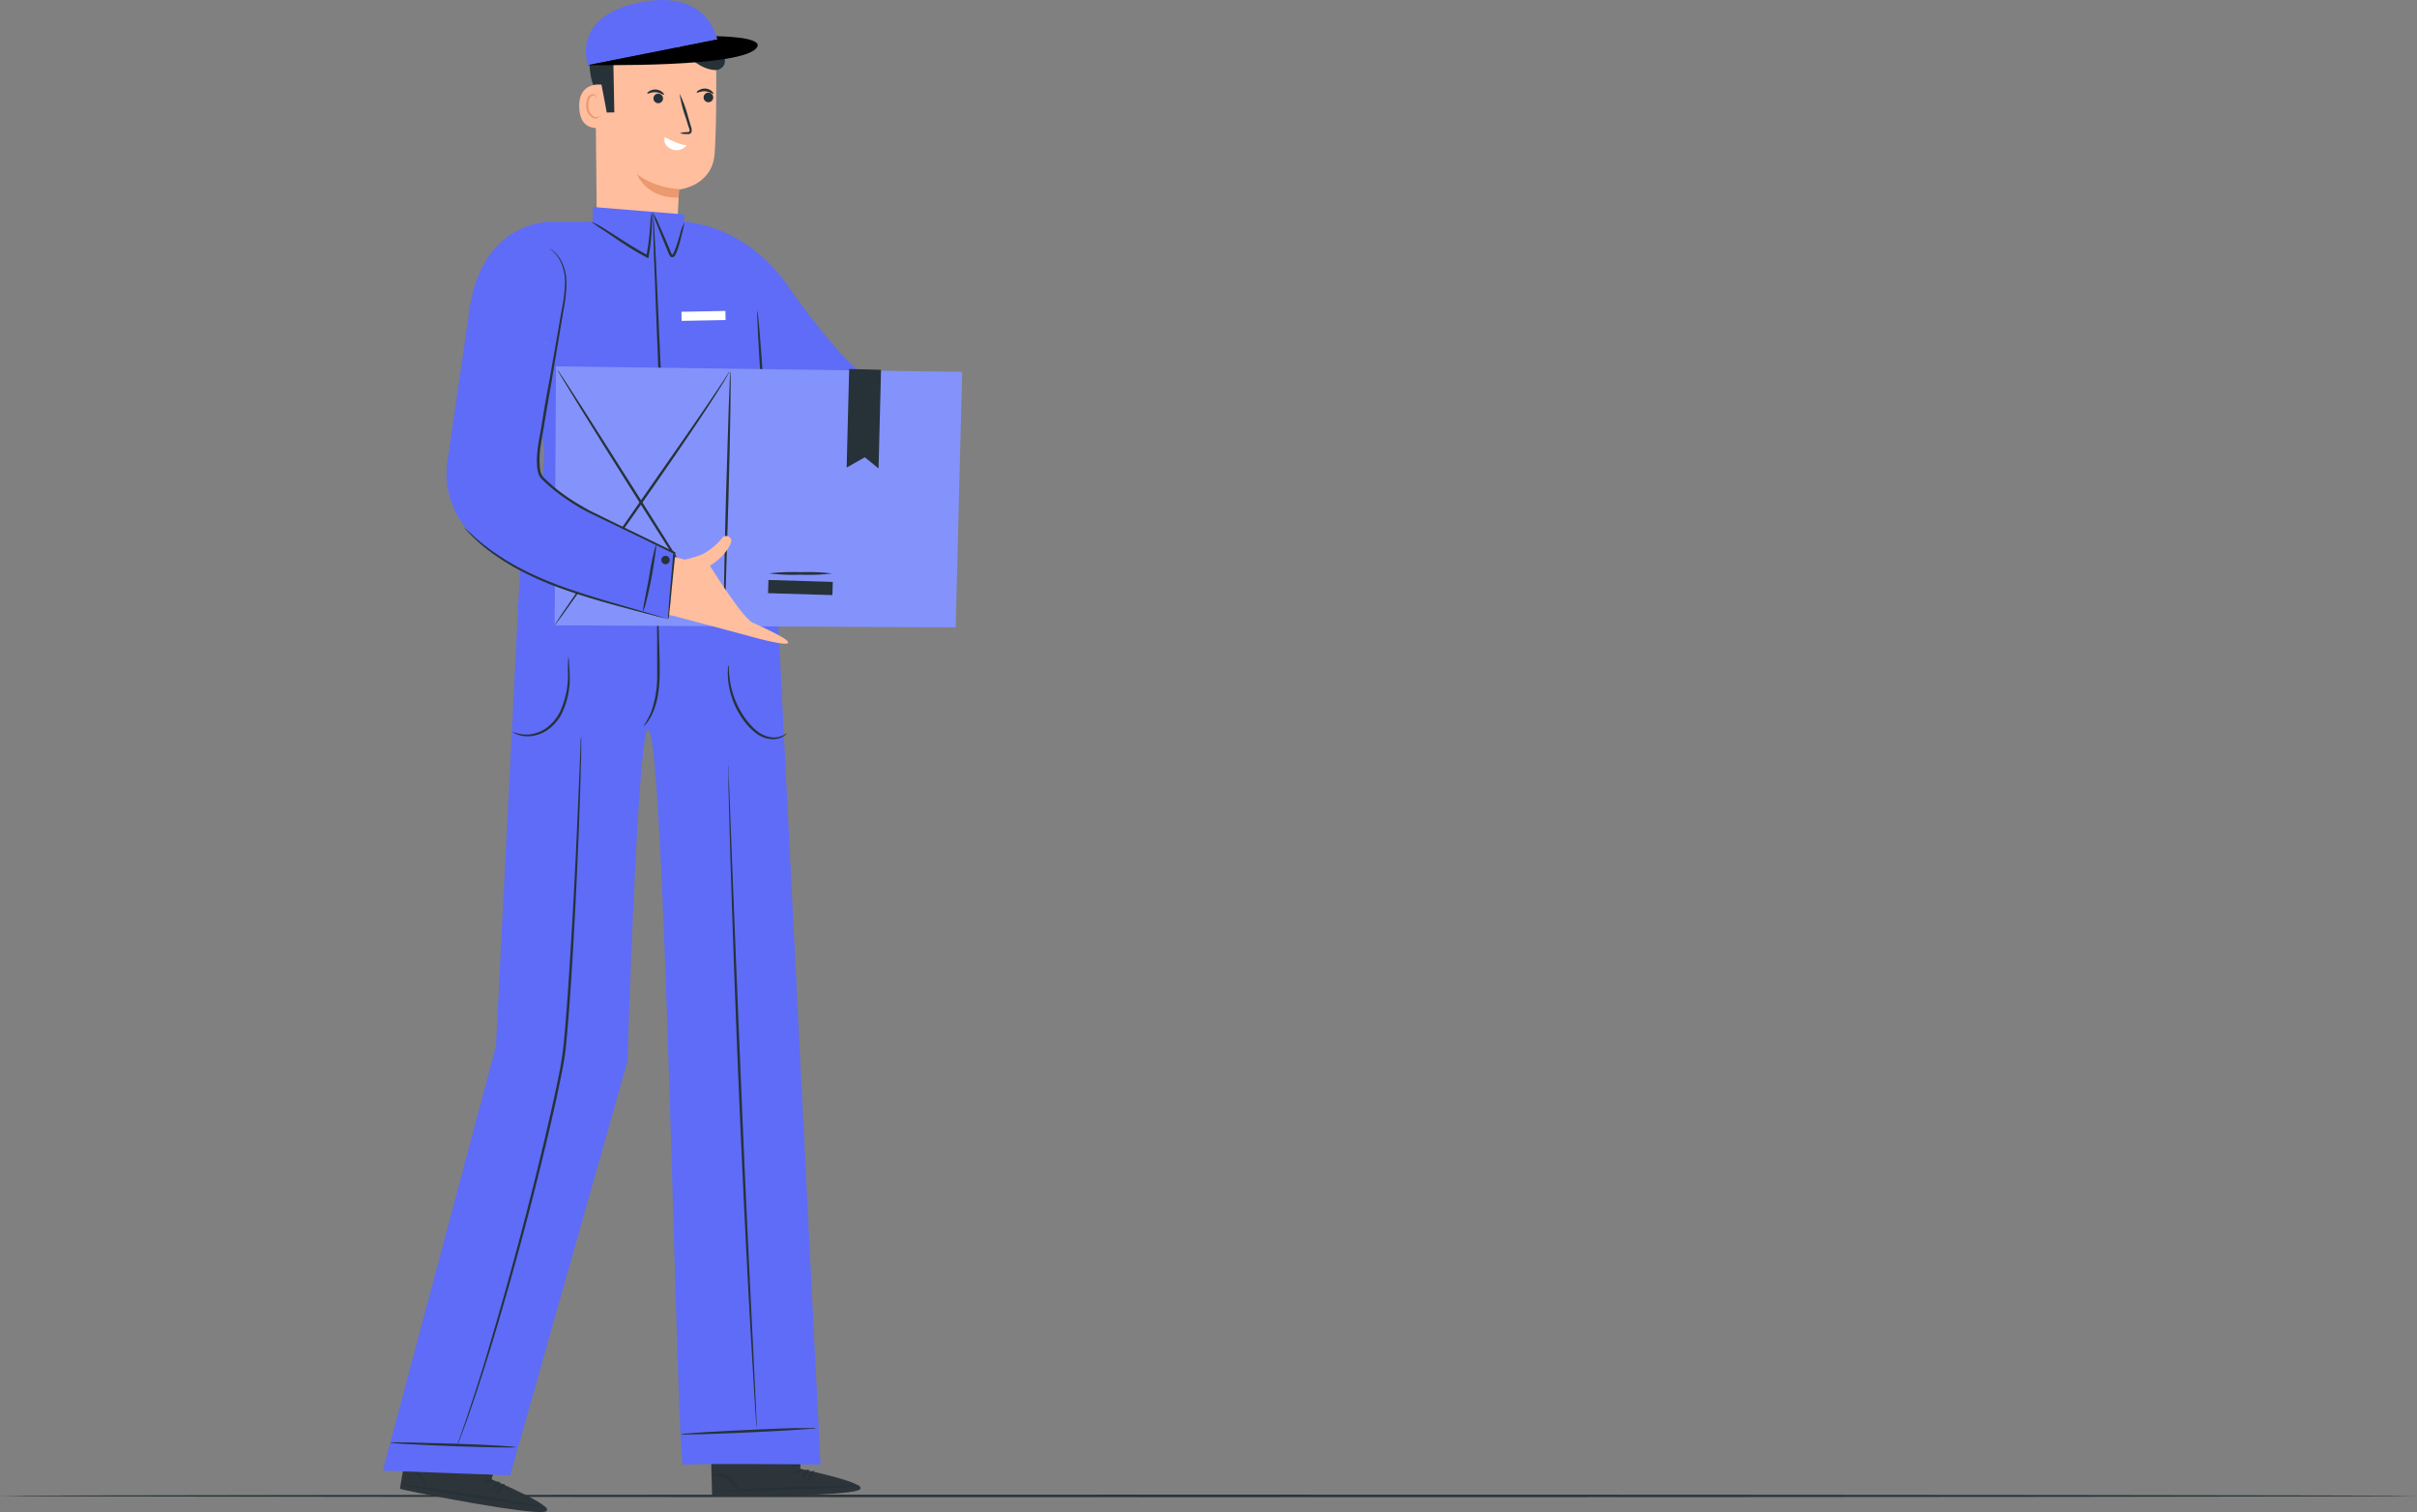
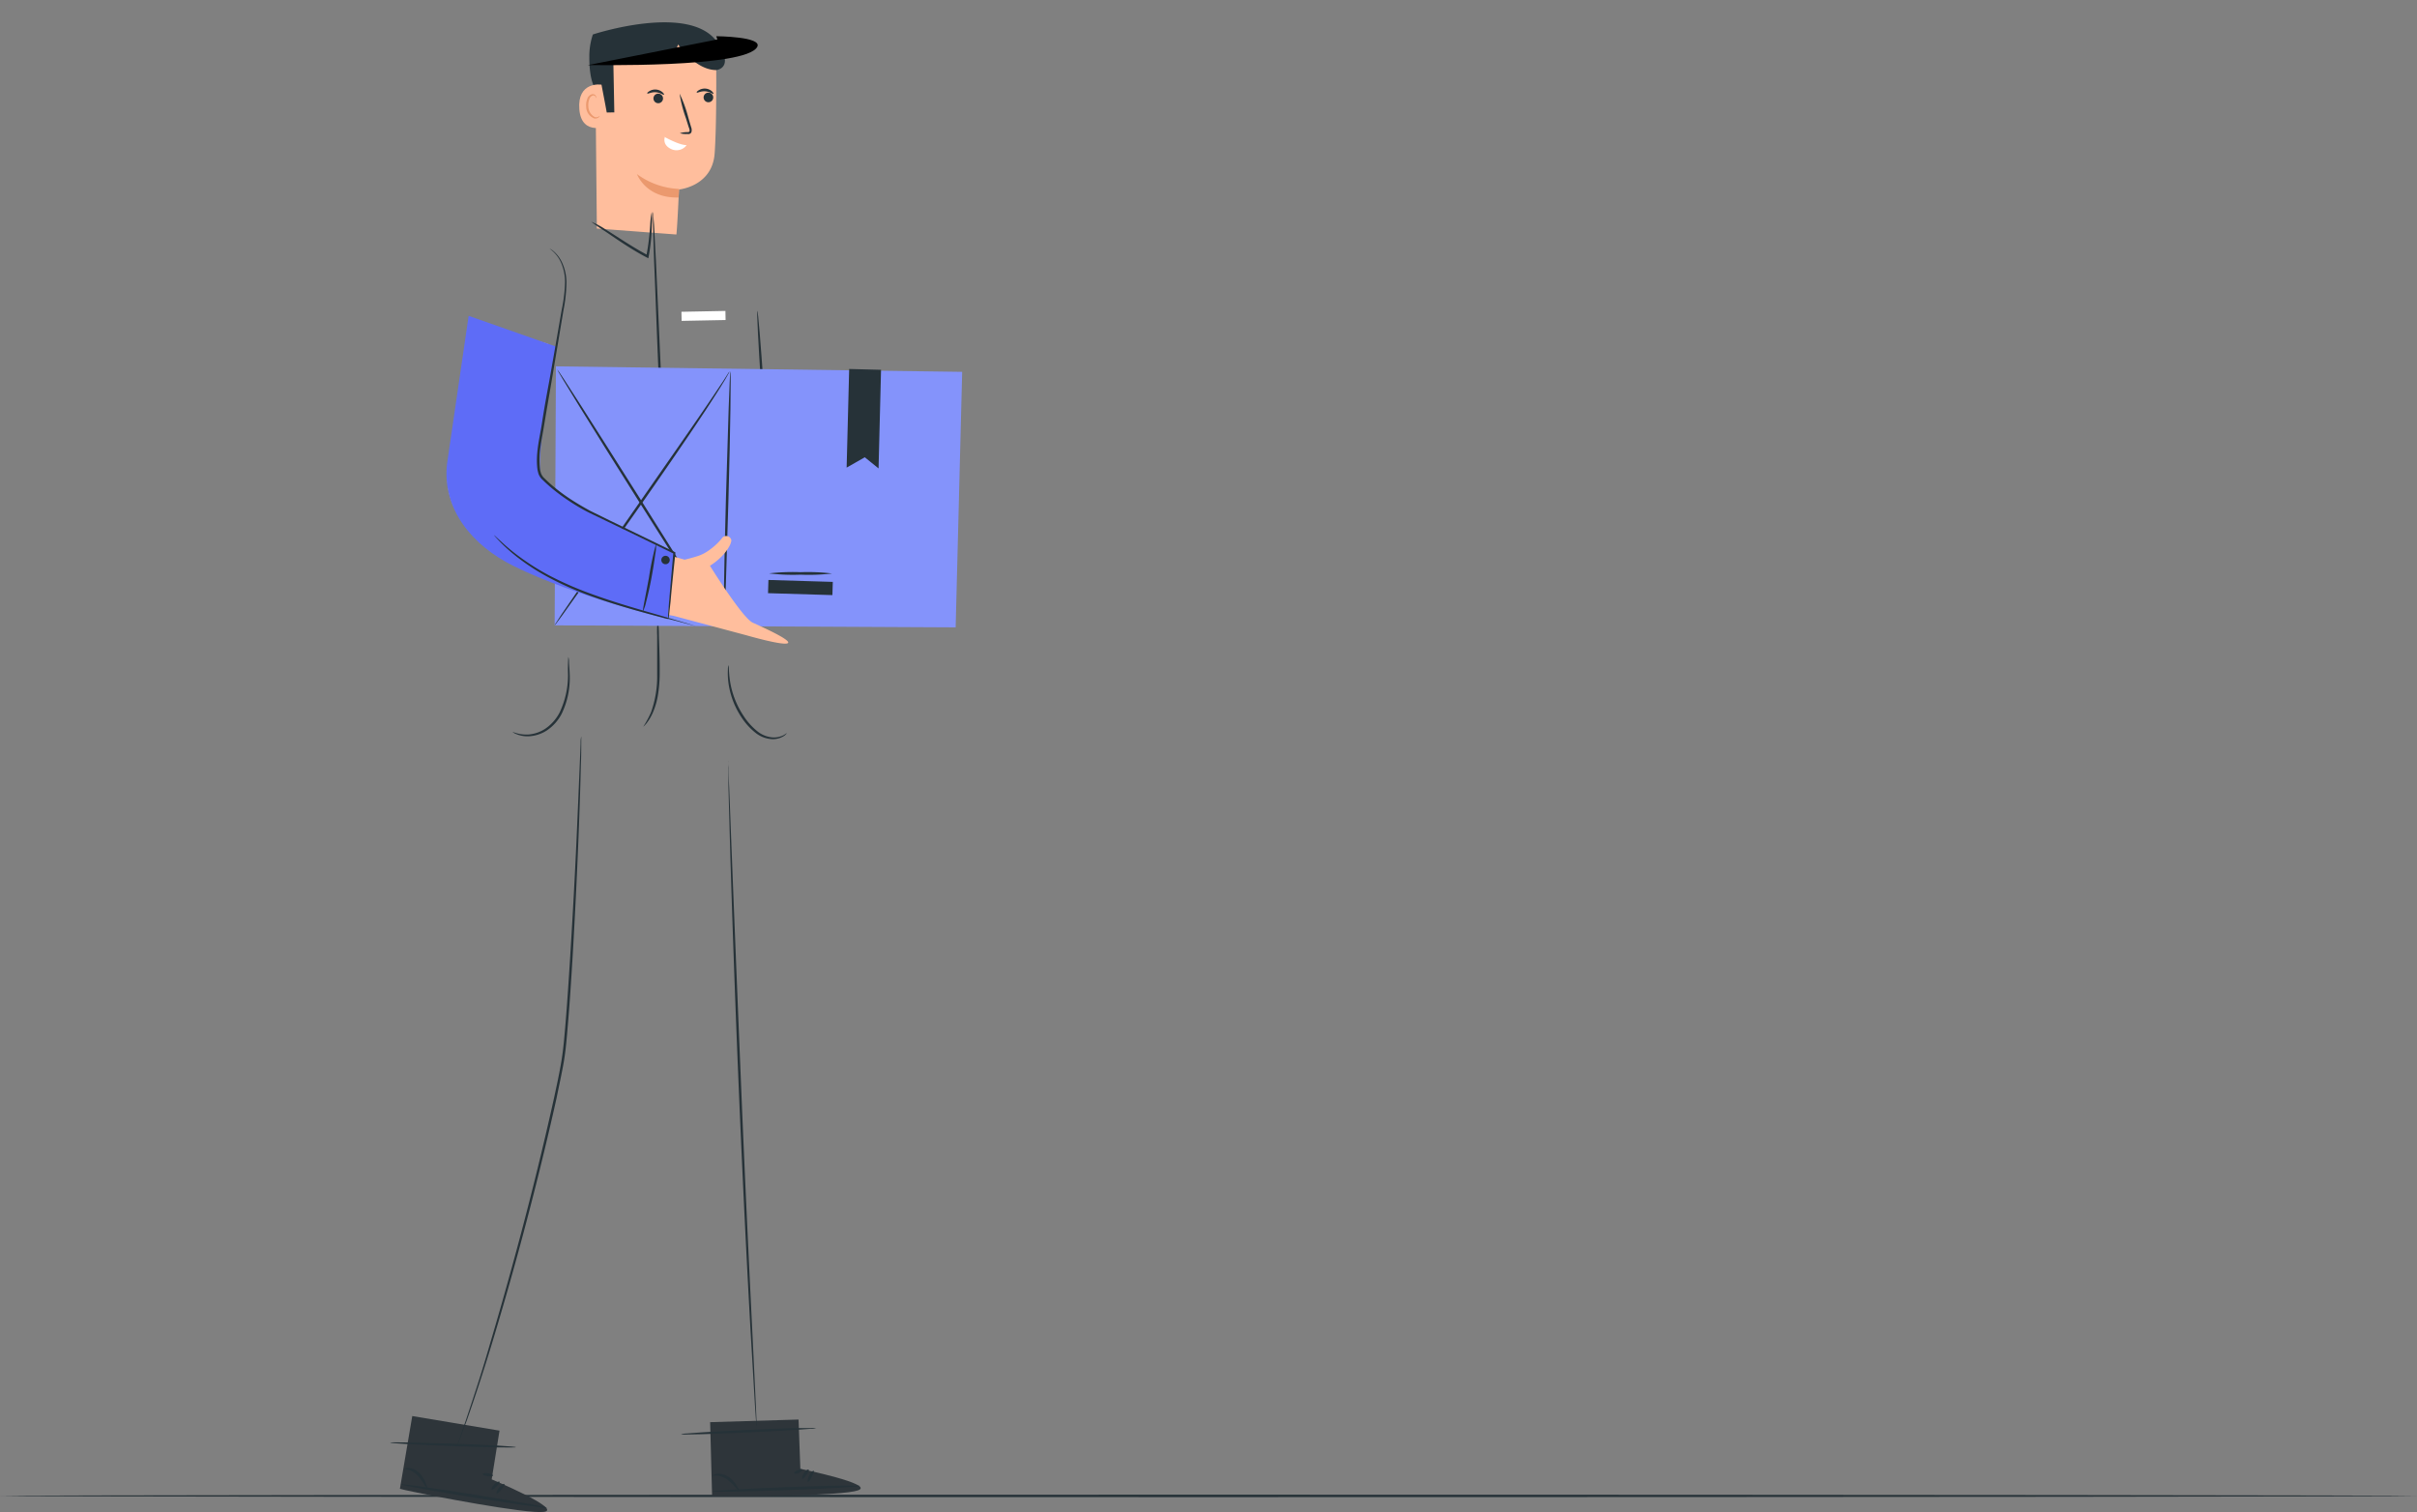
<svg xmlns="http://www.w3.org/2000/svg" viewBox="0 0 505.02 315.95">
  <rect x="0" y="0" width="505.02" height="315.95" fill="#808080" stroke="none" />
  <defs>
    <style>.cls-1{fill:#263238;}.cls-2{fill:#2e353a;}.cls-3{fill:#ffbe9d;}.cls-4{fill:#fff;}.cls-5{fill:#eb996e;}.cls-6{fill:#5e6cf7;}.cls-7{fill:#8493fb;}</style>
  </defs>
  <title>Ресурс 7z1</title>
  <g id="Слой_2" data-name="Слой 2">
    <g id="Floor">
      <path class="cls-1" d="M505,312.58c0,.15-113.06.26-252.5.26S0,312.73,0,312.58s113-.26,252.52-.26S505,312.44,505,312.58Z" />
    </g>
    <g id="Character_1" data-name="Character 1">
      <path class="cls-2" d="M102.74,309.12l1.63-10.18-18.23-3.05-2.58,15.2,1.11.27c5,1.13,25.46,5.05,29,4.55C117.62,315.35,102.74,309.12,102.74,309.12Z" />
      <path class="cls-1" d="M114.25,315.05c0,.17-6.87-.79-15.29-2.13s-15.22-2.58-15.19-2.75,6.87.78,15.29,2.13S114.28,314.87,114.25,315.05Z" />
      <path class="cls-1" d="M102.73,311.25c-.14-.11.07-.62.55-1.09s1-.68,1.1-.54-.22.55-.66,1S102.87,311.35,102.73,311.25Z" />
      <path class="cls-1" d="M103.78,312.1c-.15-.08,0-.67.49-1.25s1-.88,1.11-.76-.19.61-.62,1.15S103.93,312.19,103.78,312.1Z" />
      <path class="cls-1" d="M89.27,311c-.07,0-.3-.27-.63-.78a11.52,11.52,0,0,0-1.34-1.86,4.25,4.25,0,0,0-1.84-1.18c-.54-.17-.92-.14-.93-.23s.36-.27,1-.21a3.67,3.67,0,0,1,2.21,1.19A6.69,6.69,0,0,1,89,310C89.27,310.57,89.35,310.94,89.27,311Z" />
-       <path class="cls-1" d="M103.09,309.34c.06.16-.3.46-.86.57s-1,0-1-.2.4-.32.88-.42S103,309.18,103.09,309.34Z" />
      <path class="cls-1" d="M103,308.31c0,.17-.52.24-1.14.15s-1.08-.3-1-.47.55-.23,1.14-.15S103,308.14,103,308.31Z" />
      <path class="cls-2" d="M167.23,306.92l-.38-10.3-18.47.55.41,15.42,1.15,0c5.11.14,26,0,29.33-1.17C183,310.14,167.23,306.92,167.23,306.92Z" />
      <path class="cls-1" d="M179.67,310.5c0,.17-6.89.57-15.41.88s-15.43.43-15.44.26,6.89-.57,15.41-.89S179.66,310.32,179.67,310.5Z" />
      <path class="cls-1" d="M167.63,309c-.16-.07,0-.62.33-1.17s.85-.86,1-.74-.1.58-.45,1.09S167.79,309.09,167.63,309Z" />
      <path class="cls-1" d="M168.83,309.65c-.16-.06-.1-.67.24-1.33s.8-1.06.94-1-.07.64-.38,1.25S169,309.7,168.83,309.65Z" />
      <path class="cls-1" d="M154.38,311.36c-.07.05-.35-.2-.77-.64a11.94,11.94,0,0,0-1.68-1.57,4.24,4.24,0,0,0-2-.8c-.56-.05-.93,0-1,0s.3-.33,1-.4a3.72,3.72,0,0,1,2.4.73,6.85,6.85,0,0,1,1.66,1.8C154.29,311,154.45,311.31,154.38,311.36Z" />
      <path class="cls-1" d="M167.61,307.07c.1.14-.2.51-.72.72s-1,.17-1,0,.33-.39.79-.58S167.52,306.92,167.61,307.07Z" />
-       <path class="cls-1" d="M167.29,306.09c0,.17-.47.33-1.09.36s-1.12-.08-1.12-.25.49-.34,1.09-.37S167.26,305.91,167.29,306.09Z" />
      <path class="cls-3" d="M124.71,47.75,141.33,49c.22-1.93.54-9.4.54-9.4s6.94-.64,7.45-7.51.3-22.72.3-22.72h0a23.93,23.93,0,0,0-24.19,1.53l-1.07.72Z" />
      <path class="cls-1" d="M147.3,21.06a1,1,0,0,1,1.44-1.4,1,1,0,1,1-1.44,1.4Z" />
      <path class="cls-1" d="M149.07,19.59c-.12.12-.76-.44-1.71-.51s-1.66.39-1.76.26.08-.27.39-.48a2.41,2.41,0,0,1,1.42-.35,2.31,2.31,0,0,1,1.34.56C149,19.32,149.12,19.55,149.07,19.59Z" />
      <path class="cls-1" d="M138.11,19.75a1,1,0,1,1-1.39.24A1,1,0,0,1,138.11,19.75Z" />
      <path class="cls-1" d="M138.73,19.79c-.11.12-.75-.44-1.7-.51s-1.66.39-1.76.26.07-.27.39-.48a2.33,2.33,0,0,1,2.76.21C138.7,19.52,138.79,19.74,138.73,19.79Z" />
      <path class="cls-1" d="M142.05,27.84a5,5,0,0,1,1.55-.23c.25,0,.45-.05.48-.19a1.35,1.35,0,0,0-.13-.72c-.21-.64-.41-1.29-.63-2A26.74,26.74,0,0,1,142,19.57a27.54,27.54,0,0,1,1.82,5c.2.69.39,1.34.59,2a1.6,1.6,0,0,1,.07,1A.62.62,0,0,1,144,28a1.59,1.59,0,0,1-.42,0A4.82,4.82,0,0,1,142.05,27.84Z" />
      <path class="cls-4" d="M138.91,28.69c-.95-.64,2.63,1.61,4.56,1.64a2.62,2.62,0,0,1-3.15.85C138.31,30.3,138.91,28.69,138.91,28.69Z" />
      <path class="cls-5" d="M141.89,39.48a16,16,0,0,1-8.8-3.1s1.81,5.08,8.71,4.89Z" />
      <path class="cls-1" d="M124.46,18.62l.84,4.92,3.06-.06-.2-10.26s12.14.93,13.53-3.93c0,0,3.57,5.37,8,5.35,0,0,3.88-.39.19-5.8-5.7-8.32-26-1.64-26-1.64a14.14,14.14,0,0,0-.74,4.72C123.11,17.2,124.46,18.62,124.46,18.62Z" />
-       <path class="cls-6" d="M122.84,13.61l27-5.37S148-2.57,133.38.57C119.17,3.63,122.84,13.61,122.84,13.61Z" />
      <path d="M122.84,13.61c.38-.08,33.06.69,35.39-3.83,1.11-2.15-8.56-2.21-8.56-2.21l.22.67Z" />
      <path class="cls-3" d="M125.68,17.7c-.15-.05-5.1-.7-4.63,5.15s6.21,3.44,6.21,3.27S125.68,17.7,125.68,17.7Z" />
      <path class="cls-5" d="M125.31,24.21s-.1.08-.27.17a1,1,0,0,1-.76.08,2.54,2.54,0,0,1-1.34-2.17,3.27,3.27,0,0,1,.17-1.48,1.16,1.16,0,0,1,.7-.84.51.51,0,0,1,.62.23c.09.16.07.28.1.28s.12-.1,0-.34a.6.6,0,0,0-.26-.35.78.78,0,0,0-.57-.1,1.42,1.42,0,0,0-1,1,3.59,3.59,0,0,0-.22,1.66,2.64,2.64,0,0,0,1.69,2.4,1.12,1.12,0,0,0,.92-.23C125.31,24.35,125.33,24.22,125.31,24.21Z" />
-       <path class="cls-6" d="M160.14,92.63l-.89-9.82h0c4.59,6.46,12.8,16.13,21.9,18.12-1.09-6-3.11-11.92-3.53-18.1a4.18,4.18,0,0,1,3-4.55c-5.13-3.11-15-17.11-15-17.11h0c-8.09-12.49-18.76-14.5-22.65-14.81l0-1.55-19.12-1.56s0,1.64,0,3.08h-8.47S100.2,45.65,97.92,66l10.91,8.62,4.46,16.63c1.37,5.07-.71,11.55-3,22.94l-1.37-.32-.58,11.47c-.08.54-.16,1.08-.23,1.64h.15l-4.63,91.59L80,307.29l26.59,1,24.52-86.55s2.13-69.2,4.29-69.25c3.63-.07,6,153.94,7.34,153.6s28.7-.07,28.7-.07-9-179.42-9-179.43Z" />
      <path class="cls-1" d="M134.43,151.81a22.11,22.11,0,0,0,1.59-2.95,22.32,22.32,0,0,0,1.29-7.94c0-3.11,0-5.92,0-8.16a20.18,20.18,0,0,1,.13-3.39,22.86,22.86,0,0,1,.23,3.38c.07,2.1.2,5,.17,8.18a28.79,28.79,0,0,1-.4,4.52,15.4,15.4,0,0,1-1.07,3.55,10.67,10.67,0,0,1-1.28,2.15C134.69,151.6,134.46,151.83,134.43,151.81Z" />
      <path class="cls-1" d="M118.75,137.27a3,3,0,0,1,.14.94c0,.61.11,1.49.14,2.58a17.21,17.21,0,0,1-1.67,8.36,9.35,9.35,0,0,1-3.18,3.53,7.58,7.58,0,0,1-3.7,1.17,6,6,0,0,1-2.58-.45,2.19,2.19,0,0,1-.82-.49,7.66,7.66,0,0,0,3.38.57,7.57,7.57,0,0,0,3.46-1.2,9.23,9.23,0,0,0,3-3.38,18.19,18.19,0,0,0,1.76-8.11A34.44,34.44,0,0,1,118.75,137.27Z" />
      <path class="cls-1" d="M164.4,153.2s-.16.3-.65.62a4.3,4.3,0,0,1-2.39.63,6,6,0,0,1-3.44-1.28,13.56,13.56,0,0,1-3-3.3,17.09,17.09,0,0,1-2.76-7.54,15.38,15.38,0,0,1-.07-2.44,2.62,2.62,0,0,1,.14-.89c.09,0,0,1.28.3,3.28a18.16,18.16,0,0,0,2.83,7.3,13.56,13.56,0,0,0,2.86,3.2,5.79,5.79,0,0,0,3.16,1.3,4.42,4.42,0,0,0,2.28-.43C164.14,153.39,164.37,153.17,164.4,153.2Z" />
      <path class="cls-1" d="M107.83,302.4c0,.14-5.9.05-13.16-.22s-13.15-.59-13.15-.74,5.9,0,13.17.22S107.83,302.26,107.83,302.4Z" />
      <path class="cls-1" d="M170.51,298.4a4.84,4.84,0,0,1-1.11.15l-3,.22c-2.56.17-6.09.36-10,.54s-7.46.31-10,.38l-3,.06a5.21,5.21,0,0,1-1.12-.05,4.44,4.44,0,0,1,1.11-.16l3-.22c2.56-.16,6.09-.35,10-.53s7.45-.32,10-.39l3,0A4.56,4.56,0,0,1,170.51,298.4Z" />
      <path class="cls-1" d="M121.45,153.92a1.65,1.65,0,0,1,0,.39v1.15c0,1,0,2.53-.08,4.42-.09,3.84-.26,9.39-.54,16.24s-.67,15-1.2,24.08c-.28,4.52-.57,9.27-1,14.2-.21,2.46-.4,5-.83,7.5s-1,5-1.52,7.61c-4.56,20.45-9.68,38.72-13.68,51.85-2,6.56-3.8,11.82-5.06,15.44-.66,1.78-1.17,3.17-1.53,4.15-.18.45-.31.8-.42,1.07s-.15.36-.15.36a1.64,1.64,0,0,1,.1-.38c.09-.27.21-.63.37-1.09l1.44-4.17c1.2-3.65,3-8.91,4.9-15.49,3.9-13.14,9-31.42,13.52-51.85.55-2.56,1.1-5.08,1.52-7.59s.62-5,.83-7.46c.41-4.91.72-9.66,1-14.18.56-9,1-17.21,1.31-24.06s.54-12.37.7-16.24c.08-1.89.14-3.37.18-4.41,0-.48,0-.86.06-1.15A3.85,3.85,0,0,1,121.45,153.92Z" />
      <path class="cls-1" d="M158.15,299.07a1.45,1.45,0,0,1-.05-.36c0-.27,0-.62-.08-1.06-.07-1-.16-2.33-.28-4.08-.21-3.58-.51-8.69-.89-15-.71-12.67-1.6-30.18-2.42-49.53s-1.42-36.88-1.81-49.57c-.18-6.32-.32-11.44-.41-15,0-1.75-.07-3.12-.09-4.09v-1.06a2,2,0,0,1,0-.36,2,2,0,0,1,0,.36c0,.26,0,.62.06,1.06,0,1,.1,2.33.18,4.08.14,3.58.33,8.7.58,15,.5,12.71,1.2,30.22,2,49.56s1.65,36.86,2.27,49.54c.31,6.31.55,11.43.72,15,.08,1.75.14,3.12.18,4.08,0,.45,0,.8,0,1.06A2.12,2.12,0,0,1,158.15,299.07Z" />
      <path class="cls-1" d="M136.19,44.26a15.9,15.9,0,0,1,0,2.69,39.14,39.14,0,0,1-.66,6.69l-.06.33-.31-.16c-.63-.33-1.29-.69-1.94-1.07-2.78-1.62-5.14-3.31-6.89-4.48a31.39,31.39,0,0,1-2.79-1.93,17.17,17.17,0,0,1,3,1.62c1.8,1.09,4.19,2.73,6.95,4.34.65.38,1.3.73,1.92,1.07l-.37.17a49.71,49.71,0,0,0,.82-6.6A16.49,16.49,0,0,1,136.19,44.26Z" />
-       <path class="cls-1" d="M143,46.48a18.79,18.79,0,0,1-.54,2.5c-.19.76-.39,1.68-.72,2.69a12,12,0,0,1-.61,1.54,1,1,0,0,1-.36.44.57.57,0,0,1-.71-.08,3.19,3.19,0,0,1-.45-.88c-.93-2.22-1.75-4.24-2.31-5.71a12,12,0,0,1-.82-2.42,12.22,12.22,0,0,1,1.16,2.28c.65,1.43,1.52,3.43,2.45,5.65a4.45,4.45,0,0,0,.33.71c.05,0,0,0,.08,0a.52.52,0,0,0,.17-.22,15.1,15.1,0,0,0,.62-1.48c.34-1,.58-1.87.81-2.63A9.86,9.86,0,0,1,143,46.48Z" />
      <path class="cls-1" d="M139.4,114.81a3,3,0,0,1-.08-.71c0-.52-.08-1.21-.14-2.06-.09-1.84-.23-4.41-.39-7.55-.29-6.43-.68-15.22-1.12-24.93s-.71-18.51-1-24.94c-.1-3.15-.17-5.72-.23-7.56,0-.85,0-1.54,0-2.06a5.72,5.72,0,0,1,0-.72,3.5,3.5,0,0,1,.09.72c0,.52.08,1.2.13,2,.1,1.84.23,4.41.4,7.55.29,6.44.68,15.23,1.11,24.94s.72,18.5,1,24.94c.1,3.14.18,5.71.24,7.56,0,.85,0,1.53,0,2A4,4,0,0,1,139.4,114.81Z" />
      <rect class="cls-4" x="142.4" y="65.07" width="9.19" height="1.9" transform="translate(-1.25 2.85) rotate(-1.11)" />
      <path class="cls-1" d="M160.32,96c-.15,0-.73-6.94-1.3-15.52s-.92-15.55-.78-15.56.72,6.94,1.3,15.53S160.46,96,160.32,96Z" />
      <polygon class="cls-7" points="201.04 77.7 199.68 131.09 115.89 130.67 116.16 76.55 201.04 77.7" />
      <path class="cls-1" d="M151.27,130.78c-.14,0,0-11.92.41-26.62s.8-26.62.94-26.61,0,11.92-.41,26.62S151.41,130.78,151.27,130.78Z" />
      <path class="cls-1" d="M115.89,130.67a2.7,2.7,0,0,1,.33-.57l1-1.56,3.91-5.7c3.38-4.82,8-11.4,13.06-18.67s9.71-13.91,13-18.73c1.65-2.4,2.95-4.37,3.86-5.72l1-1.57a3.21,3.21,0,0,1,.39-.53,3.55,3.55,0,0,1-.3.58c-.24.42-.55,1-.94,1.62-.85,1.4-2.12,3.39-3.72,5.83-3.21,4.87-7.77,11.52-12.87,18.82s-9.79,13.85-13.19,18.59l-4,5.6c-.45.62-.83,1.12-1.11,1.5A3.07,3.07,0,0,1,115.89,130.67Z" />
      <path class="cls-1" d="M150.44,131.21c-.12.08-7.84-12-17.23-26.87s-16.92-27.08-16.79-27.16,7.83,12,17.23,26.88S150.56,131.13,150.44,131.21Z" />
      <rect class="cls-1" x="159.99" y="122.21" width="13.45" height="2.76" transform="matrix(-1, -0.03, 0.03, -1, 330.25, 251.36)" />
      <path class="cls-1" d="M160.69,119.81a43.26,43.26,0,0,1,6.58-.25,43,43,0,0,1,6.58.27,40.27,40.27,0,0,1-6.58.25A40.25,40.25,0,0,1,160.69,119.81Z" />
      <polygon class="cls-1" points="184.09 77.27 183.57 97.88 180.69 95.55 176.9 97.71 177.43 77.1 184.09 77.27" />
      <path class="cls-3" d="M114.47,71.83s-4.06,28.34-2.14,30c10.64,9,25.43,13.65,30.72,15.12.77-.18,1.68-.42,2.71-.75a8.34,8.34,0,0,0,2.49-1.3,12.67,12.67,0,0,0,2.56-2.38,1.09,1.09,0,0,1,2,.36c0,1-1.52,3.5-4.47,5.34,0,0,6.78,10.91,8.94,11.89s8.35,3.77,7.3,4.3-8.57-1.65-8.57-1.65l-15.27-4.08s-50.48-7.92-47.11-31.08c2.06-14.19,4.31-27,5.12-30.22Z" />
      <path class="cls-6" d="M97.92,66,93.4,96.94c-1.05,9.52,5.33,17.08,13.91,21.33,13.06,6.47,32.45,11.09,32.29,11.06s1.31-13.8,1.31-13.8-27.18-11.78-28-16.84,3.45-26.21,3.45-26.21Z" />
      <path class="cls-1" d="M139.6,129.33a.78.78,0,0,1,0-.25c0-.19,0-.42,0-.71.05-.67.12-1.59.21-2.75.21-2.43.51-5.87.88-10.11l.11.19-13.68-6.63-4-1.93q-2-1-4-2.32a39.15,39.15,0,0,1-3.85-2.83c-.62-.52-1.23-1.07-1.82-1.65a3.25,3.25,0,0,1-.79-1,2.42,2.42,0,0,1-.22-.62,4.75,4.75,0,0,1-.14-.63c-.44-3.38.47-6.57.93-9.61s1-6,1.53-8.82c1-5.61,1.86-10.66,2.61-14.93a32.05,32.05,0,0,0,.69-5.74,10.09,10.09,0,0,0-.88-4.22,7.18,7.18,0,0,0-1.6-2.21c-.47-.42-.76-.59-.75-.61a3.77,3.77,0,0,1,.82.53,6.85,6.85,0,0,1,1.71,2.21,10,10,0,0,1,1,4.3,31.13,31.13,0,0,1-.62,5.81c-.71,4.27-1.56,9.33-2.5,14.95-.48,2.81-1,5.76-1.5,8.82-.13.77-.26,1.54-.4,2.32s-.28,1.55-.39,2.34a17.4,17.4,0,0,0-.12,4.78,3.38,3.38,0,0,0,.12.57,2.3,2.3,0,0,0,.19.54,2.72,2.72,0,0,0,.69.89c.57.57,1.17,1.11,1.78,1.62a38.22,38.22,0,0,0,3.8,2.8c1.3.84,2.62,1.61,3.93,2.32l3.94,1.94L141,115.36l.12.06v.13c-.44,4.23-.8,7.66-1,10.09-.13,1.16-.23,2.07-.3,2.74,0,.28-.07.52-.1.71A.68.68,0,0,1,139.6,129.33Z" />
      <path class="cls-1" d="M137.08,113.64a8.32,8.32,0,0,1-.16,2.11c-.17,1.29-.44,3.07-.8,5s-.77,3.71-1.11,5a8.3,8.3,0,0,1-.67,2c-.14,0,.54-3.17,1.26-7.08A59.43,59.43,0,0,1,137.08,113.64Z" />
-       <path class="cls-1" d="M139.6,129.33a1.59,1.59,0,0,1-.48-.08l-1.34-.32-4.92-1.29c-4.13-1.12-9.89-2.58-16.05-4.84a66,66,0,0,1-8.46-3.77,46.63,46.63,0,0,1-6.36-4.09,36.27,36.27,0,0,1-3.81-3.38c-.41-.43-.73-.78-.93-1a2.13,2.13,0,0,1-.29-.38s.49.45,1.37,1.26a41,41,0,0,0,3.89,3.24,49.71,49.71,0,0,0,6.36,4,69.73,69.73,0,0,0,8.41,3.7c6.12,2.25,11.86,3.77,16,5l4.87,1.44,1.32.42C139.45,129.25,139.61,129.31,139.6,129.33Z" />
+       <path class="cls-1" d="M139.6,129.33a1.59,1.59,0,0,1-.48-.08c-4.13-1.12-9.89-2.58-16.05-4.84a66,66,0,0,1-8.46-3.77,46.63,46.63,0,0,1-6.36-4.09,36.27,36.27,0,0,1-3.81-3.38c-.41-.43-.73-.78-.93-1a2.13,2.13,0,0,1-.29-.38s.49.45,1.37,1.26a41,41,0,0,0,3.89,3.24,49.71,49.71,0,0,0,6.36,4,69.73,69.73,0,0,0,8.41,3.7c6.12,2.25,11.86,3.77,16,5l4.87,1.44,1.32.42C139.45,129.25,139.61,129.31,139.6,129.33Z" />
      <path class="cls-1" d="M139.94,117a.88.88,0,1,1-.89-.86A.87.87,0,0,1,139.94,117Z" />
    </g>
  </g>
</svg>